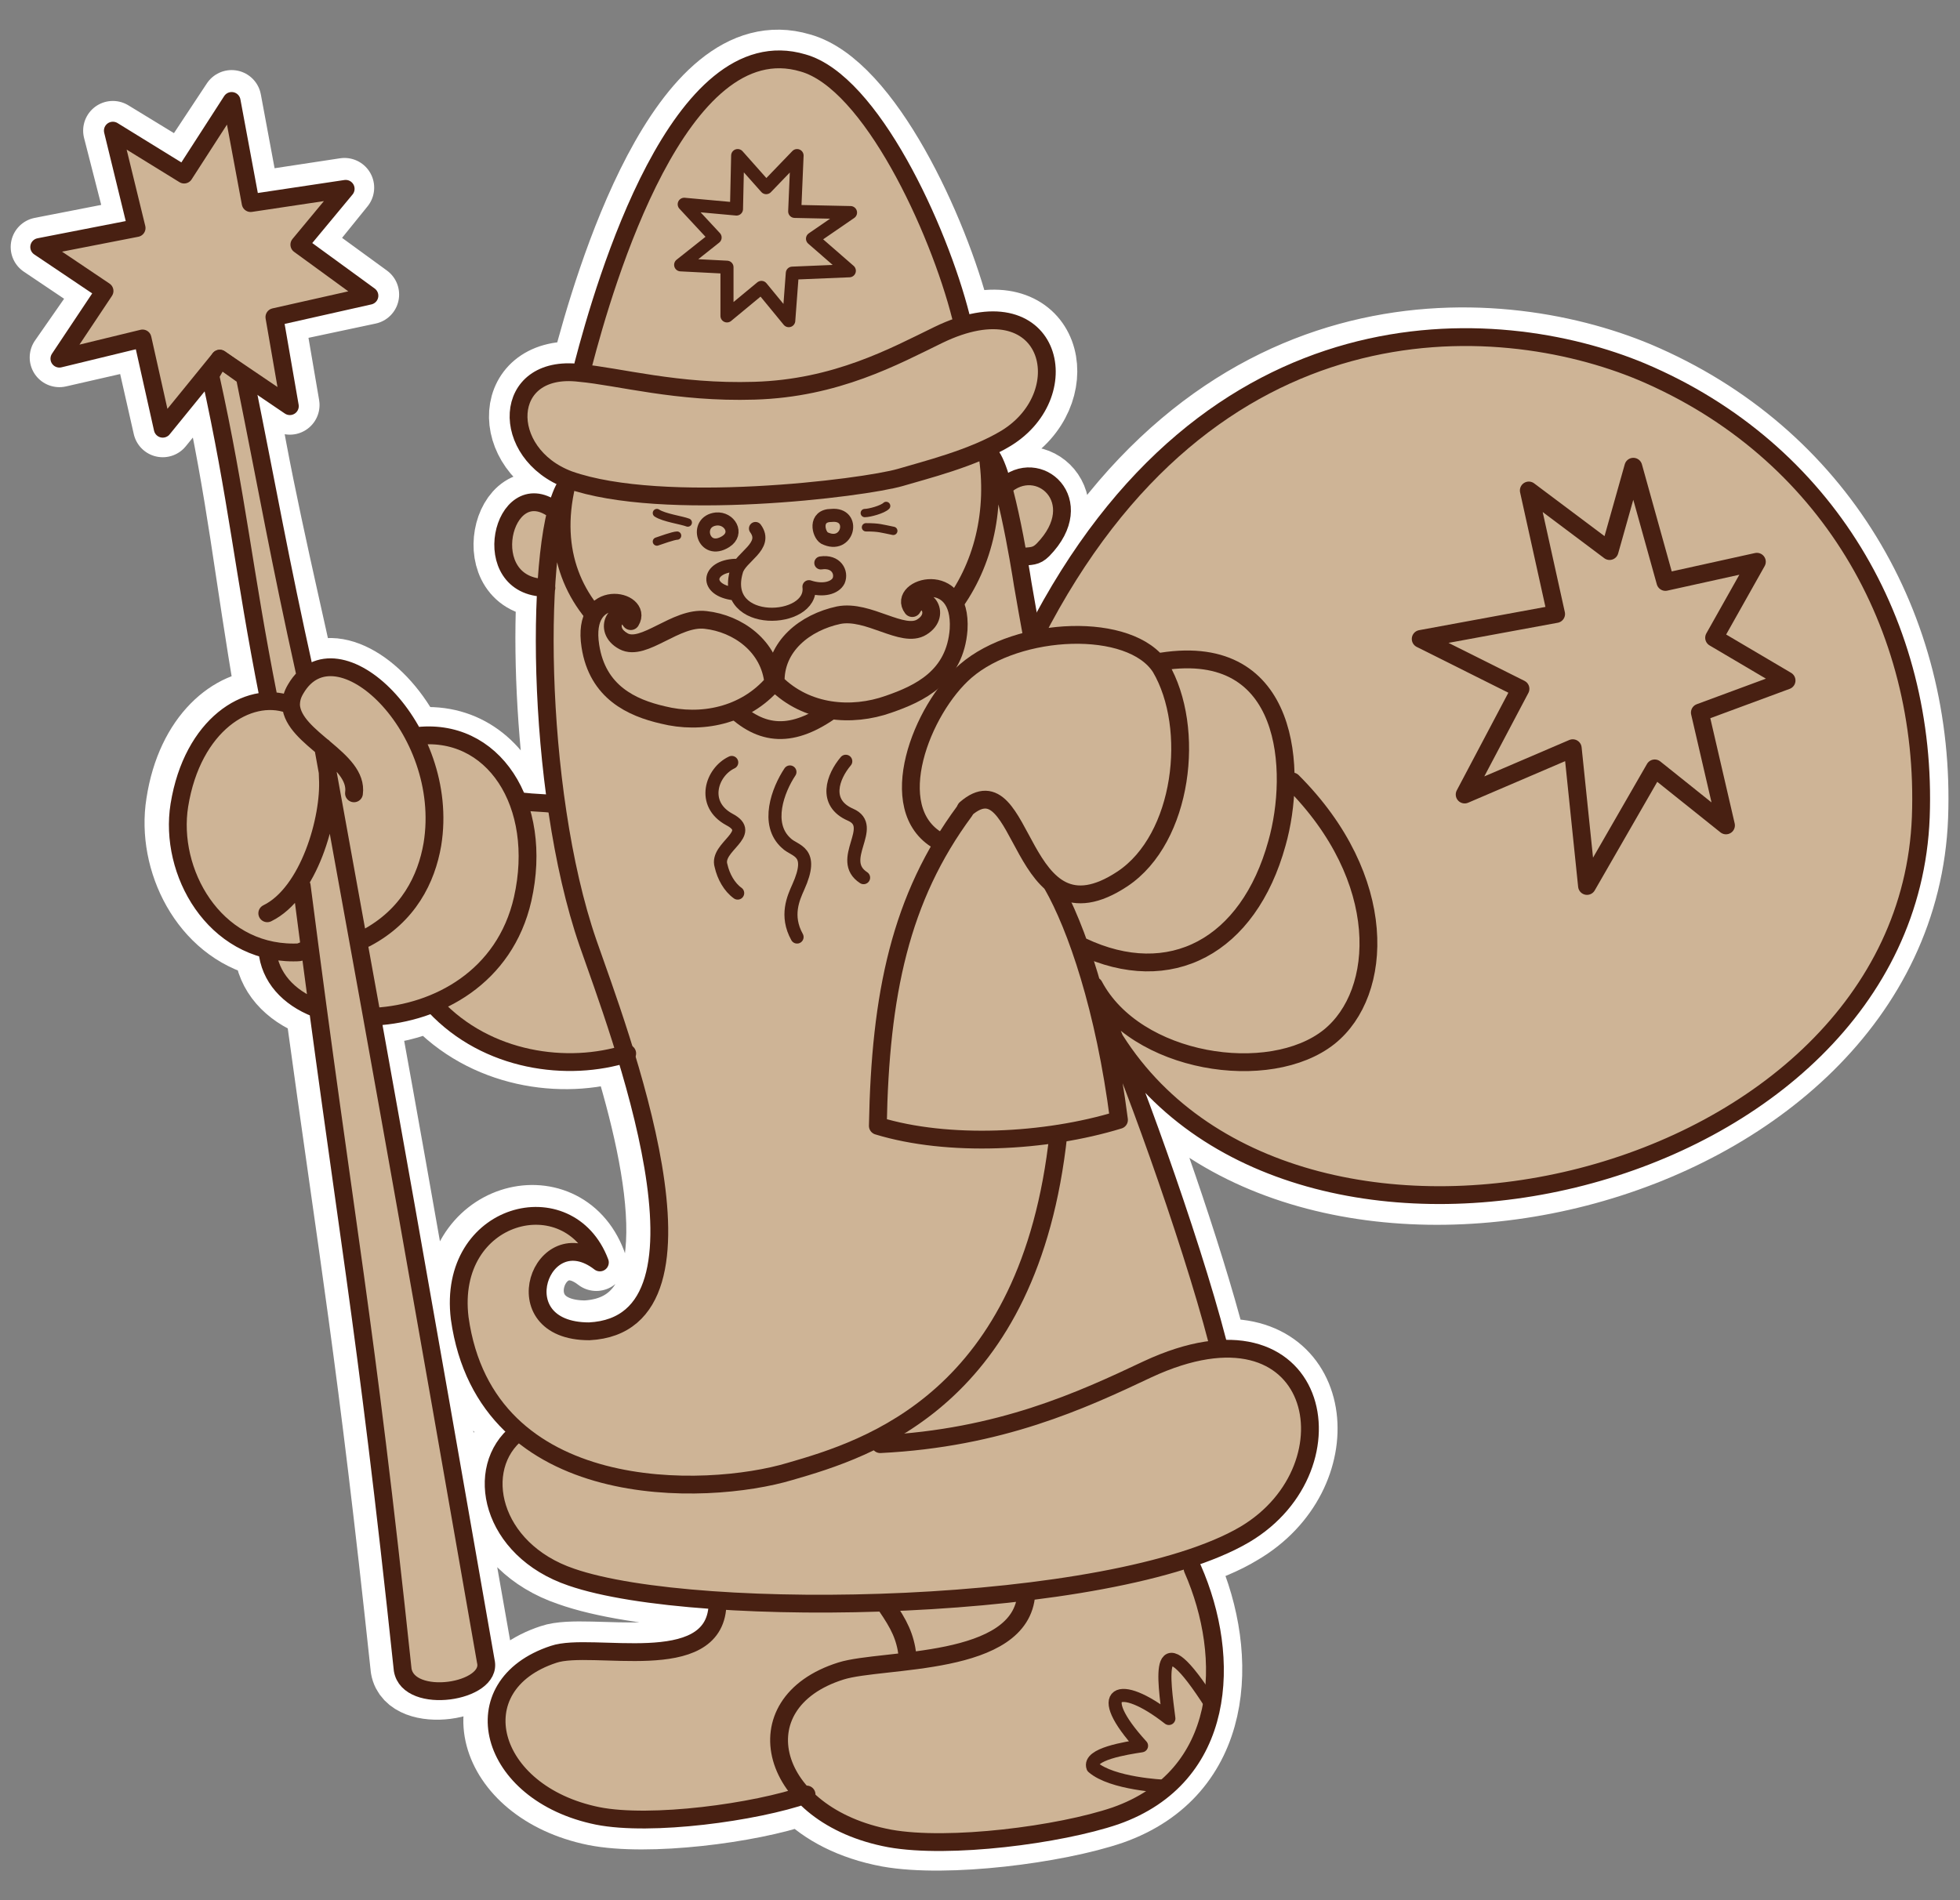
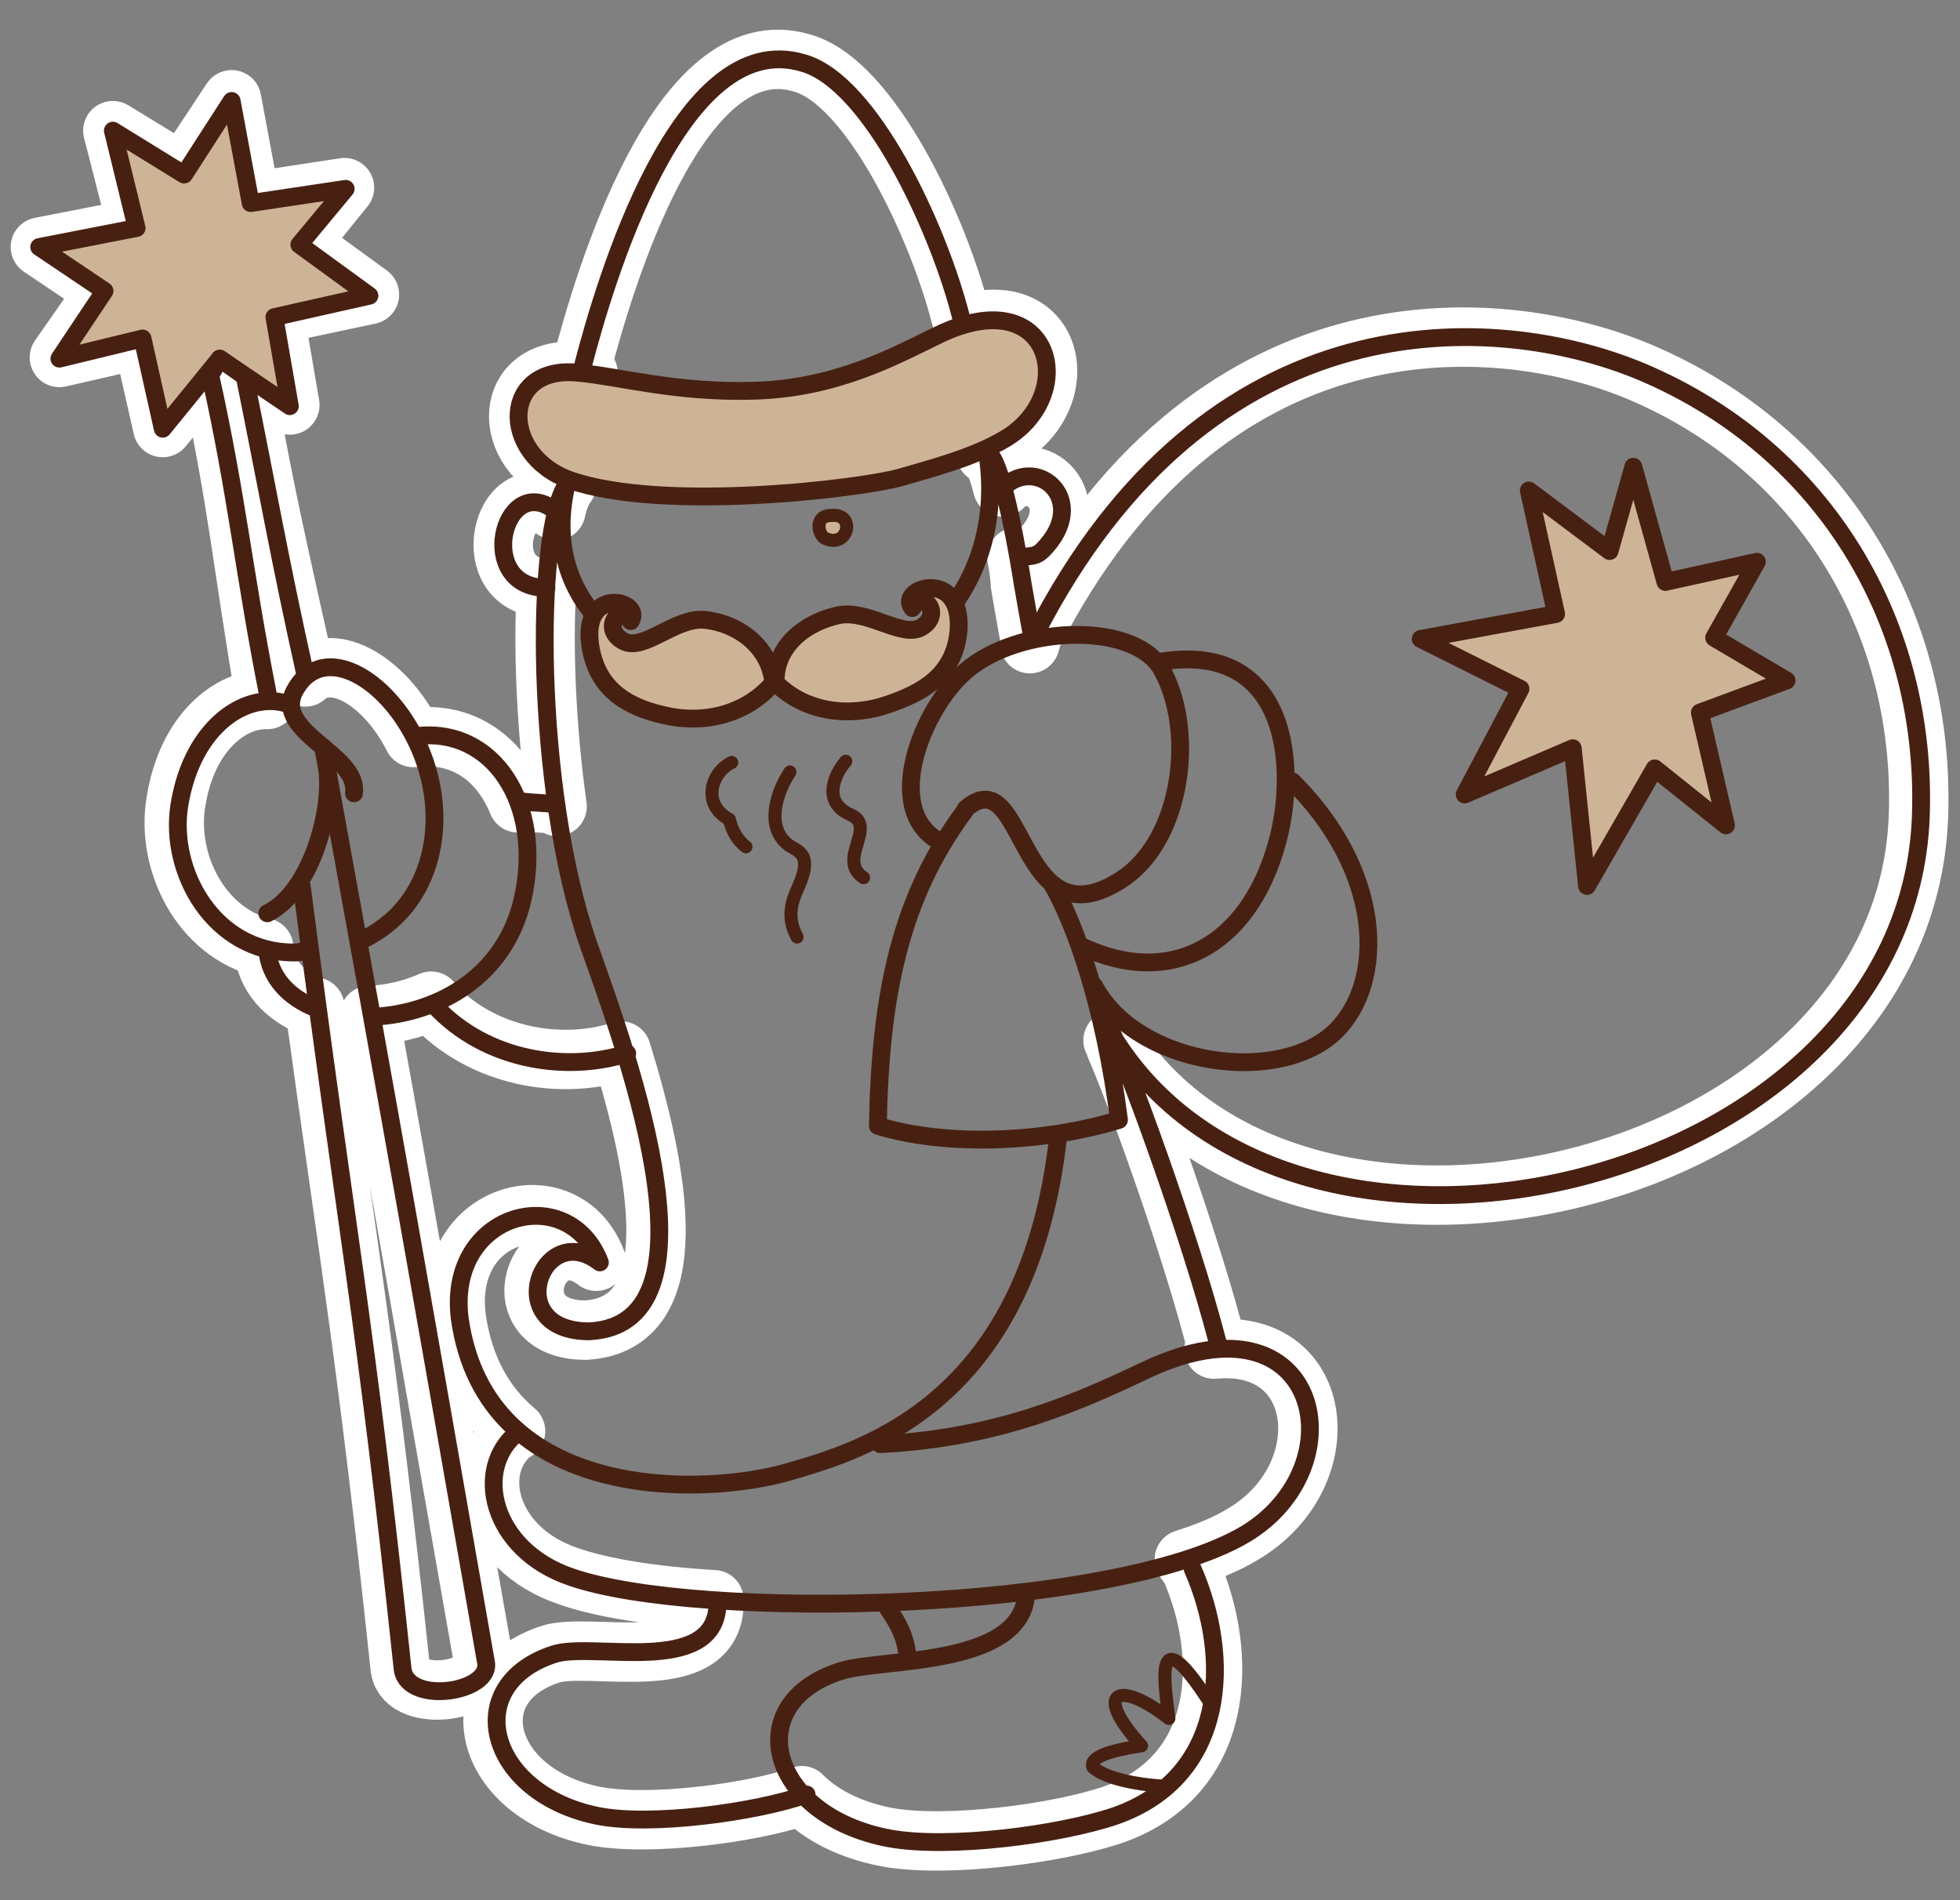
<svg xmlns="http://www.w3.org/2000/svg" id="Слой_1" x="0px" y="0px" viewBox="0 0 165 160" style="enable-background:new 0 0 165 160;" xml:space="preserve">
  <rect x="0" y="0" width="165" height="160" fill="#808080" stroke="none" />
  <style type="text/css"> .st0{fill-rule:evenodd;clip-rule:evenodd;fill:none;stroke:#FFFFFF;stroke-width:5;stroke-linecap:round;stroke-linejoin:round;stroke-miterlimit:22.926;} .st1{fill-rule:evenodd;clip-rule:evenodd;fill:#CEB496;} .st2{fill:none;stroke:#482012;stroke-width:1.5;stroke-linecap:round;stroke-linejoin:round;stroke-miterlimit:22.926;} .st3{fill-rule:evenodd;clip-rule:evenodd;fill:#CEB496;stroke:#482012;stroke-width:1.5;stroke-linecap:round;stroke-linejoin:round;stroke-miterlimit:22.926;} .st4{fill-rule:evenodd;clip-rule:evenodd;fill:#CEB496;stroke:#482012;stroke-width:1.1;stroke-linecap:round;stroke-linejoin:round;stroke-miterlimit:22.926;} .st5{fill:none;stroke:#482012;stroke-width:1.1;stroke-linecap:round;stroke-linejoin:round;stroke-miterlimit:22.926;} .st6{fill:none;stroke:#482012;stroke-width:0.7;stroke-linecap:round;stroke-linejoin:round;stroke-miterlimit:22.926;} .st7{fill:none;stroke:#482012;stroke-width:1.1;stroke-linecap:round;stroke-linejoin:round;stroke-miterlimit:22.926;} </style>
  <g>
    <path class="st0" d="M25.7,57c2.5-2.2,6.8,0.5,9.1,5.1l0.1,0c4.1-0.5,7.2,1.8,8.7,5.5c0.2,0,0.3-0.1,0.5-0.1 c0.8,0.1,1.7,0.1,2.5,0.2l0.3,0.2c-0.9-6.4-1.2-13.1-0.9-18.4l0,0c-6,0-3.7-9.7,0.6-6.6l0.2,0.1c0.2-0.9,0.5-1.7,0.9-2.2l0.2-0.5 c-5.9-2.1-5.7-9.7,1-9c0.2,0,0.4,0,0.6,0.1c-0.2-0.2-0.3-0.5-0.5-0.7c1.8-6.9,8.1-28.5,18.5-25.4C73.3,6.9,79,19.2,80.9,26.7 c0.3,0.3,0.5,0.4,0.6,0.5c7.4-2,8.9,6.2,3.3,9.6c-0.6,0.4-1.3,0.7-2,1l0.2,0.4c0.5,0.1,1,1.1,1.4,2.8c2.7-2.7,7.2,1.2,3.2,5.3 c-0.6,0.6-1,0.5-1.9,0.6l-0.1,0c0.2,1,0.3,2,0.3,2.3c0.3,1.7,0.5,3,0.8,4.5l0,0.5l0.2-0.7c14.7-28.8,38.9-27.3,51.1-22.2 c15.6,6.6,24.1,21.4,23.5,37.5c-1.2,31.3-52.3,43.2-67.8,18.8c0.1,0.2,0.2,0.4,0.2,0.5c2.2,5.1,6.5,17.3,8.5,25.1l-0.2,0.4 c9.5-0.9,10.6,10.8,2.4,15.6c-1.3,0.8-3,1.5-4.9,2.1l0,0c0,0.1,0.5,0.7,0.5,0.7c3.3,7.5,2.9,17.5-6.5,20.8c-4.7,1.6-14,2.8-19,1.9 c-3.2-0.6-5.6-1.9-7.2-3.5c-4.3,1.5-13,2.6-17.5,1.7c-9.3-1.9-11.6-11-3.7-13.6c3.2-1.1,13.5,1.9,13.8-4.1c0-0.2,0-0.3,0-0.5 c-5.1-0.3-9.5-1-12.3-2c-6.8-2.3-8.4-9.2-4.5-12.2l0.1,0c-2.5-2.1-4.4-5.2-5-9.6c-1.1-9,9.2-11.6,11.8-4.7 c-4.9-3.8-8.4,5.8-0.9,5.8c8.7-0.5,6.1-13.5,3-23.5c-5,1.6-11.7,0.6-16-4.1l0-0.1c-1.6,0.7-3.3,1.1-5,1.2l-0.2,0 c3.3,18.2,5.1,28.8,9.6,54.3c0.6,2.6-6.5,3.7-7,0.7c-2.8-26.3-4.3-34.5-7.2-55.7l-0.2,0c-2.3-0.9-3.9-2.6-4.1-4.9l0-0.1 c-5.3-1.3-8.2-7.2-7.4-12.2c0.9-5.9,4.6-8.8,7.7-8.7l-0.2-0.4C20.5,48.1,20,42,17.7,31.6l-0.1-0.4l-3.9,4.8L12,28.5l-7,1.6l3.9-5.6 l-5.5-3.7l8.2-1.6L9.5,11l5.9,3.6l4.1-6.2l1.6,8.6l7.9-1.2l-3.8,4.7l5.9,4.3l-8,1.7l1.3,7.6l-3.8-2.6c1.1,7.8,3.4,17.4,5.1,25.2 L25.7,57L25.7,57z" />
-     <path class="st1" d="M25.7,57c2.5-2.2,6.8,0.5,9.1,5.1l0.1,0c4.1-0.5,7.2,1.8,8.7,5.5c0.2,0,0.3-0.1,0.5-0.1 c0.8,0.1,1.7,0.1,2.5,0.2l0.3,0.2c-0.9-6.4-1.2-13.1-0.9-18.4h0c-6,0-3.7-9.7,0.6-6.6l0.2,0.1c0.2-0.9,0.5-1.7,0.9-2.2l0.2-0.5 c-5.9-2.1-5.7-9.7,1-9c0.2,0,0.4,0,0.6,0.1c-0.2-0.2-0.3-0.5-0.5-0.7c1.8-6.9,8.1-28.5,18.5-25.4C73.3,6.9,79,19.2,80.9,26.7 c0.3,0.3,0.5,0.4,0.6,0.5c7.4-2,8.9,6.2,3.3,9.6c-0.6,0.4-1.3,0.7-2,1l0.2,0.4c0.5,0.1,2.8,1.6,1.5,2.8c2.4-2.1,6.5,1.7,3.4,5.1 c-0.6,0.6-1.1,0.8-2.1,0.8l-0.1,0c0.2,1,0.3,2,0.3,2.3c0.3,1.7,0.5,3,0.8,4.5l0,0.5l0.2-0.7c14.7-28.8,38.9-27.3,51.1-22.2 c15.6,6.6,24.1,21.4,23.5,37.5c-1.2,31.3-52.3,43.2-67.8,18.8c0.1,0.2,0.2,0.4,0.2,0.5c2.2,5.1,6.5,17.3,8.5,25.1l-0.2,0.4 c9.5-0.9,10.6,10.8,2.4,15.6c-1.3,0.8-3,1.5-4.9,2.1l0,0c0,0.1,0.5,0.7,0.5,0.7c3.3,7.5,2.9,17.5-6.5,20.8c-4.7,1.6-14,2.8-19,1.9 c-3.2-0.6-5.6-1.9-7.2-3.5c-4.3,1.5-13,2.6-17.5,1.7c-9.3-1.9-11.6-11-3.7-13.6c3.2-1.1,13.5,1.9,13.8-4.1c0-0.2,0-0.3,0-0.5 c-5.1-0.3-9.5-1-12.3-2c-6.8-2.3-8.4-9.2-4.5-12.2l0.1,0c-2.5-2.1-4.4-5.2-5-9.6c-1.1-9,9.2-11.6,11.8-4.7 c-4.9-3.8-8.4,5.8-0.9,5.8c8.7-0.5,6.1-13.5,3-23.5c-5,1.6-11.7,0.6-16-4.1l0-0.1c-1.6,0.7-3.3,1.1-5,1.2l-0.2,0 c3.3,18.2,5.1,28.8,9.6,54.3c0.6,2.6-6.5,3.7-7,0.7c-2.8-26.3-4.3-34.5-7.2-55.7l-0.2,0c-2.3-0.9-3.9-2.6-4.1-4.9l0-0.1 c-5.3-1.3-8.2-7.2-7.4-12.2c0.9-5.9,4.6-8.8,7.7-8.7l-0.2-0.4C20.5,48.1,20,42,17.7,31.6l-0.1-0.4l-3.9,4.8L12,28.5l-7,1.6l3.9-5.6 l-5.5-3.7l8.2-1.6L9.5,11l5.9,3.6l4.1-6.2l1.6,8.6l7.9-1.2l-3.8,4.7l5.9,4.3l-8,1.7l1.3,7.6l-3.8-2.6c1.1,7.8,3.4,17.4,5.1,25.2 L25.7,57L25.7,57z" />
    <path class="st2" d="M84.5,41c2.9-2.7,7.3,1.2,3.3,5.3c-0.6,0.6-1,0.5-1.9,0.6" />
    <path class="st2" d="M74.6,135.2c1.1,1.6,1.6,2.6,1.8,4.2 M67.9,151.1c-4.3,1.5-13.1,2.7-17.6,1.8c-9.3-1.9-11.6-11-3.7-13.6 c3.2-1.1,13.5,1.9,13.8-4.1 M100.4,132.1c3.3,7.5,2.9,17.5-6.5,20.8c-4.7,1.6-14,2.8-19,1.9c-10.2-1.9-12.7-11.4-4.1-14.1 c3.5-1.1,15.2-0.3,15.6-6.5 M43.6,120.6c-3.8,3-2.3,9.9,4.5,12.2c10.7,3.7,45.5,3,56.7-3.6c9.6-5.7,6.4-20.7-8.2-13.9 c-5.5,2.6-12.4,5.8-22.5,6.3 M44.1,67.5c0.8,0.1,1.7,0.1,2.5,0.2 M52.8,88.7c-5,1.6-11.8,0.7-16.2-4" />
    <polygon class="st3" points="15.5,14.7 9.5,11 11.5,19.2 3.3,20.8 8.8,24.5 5,30.2 12,28.5 13.7,36.1 18.5,30.2 24.4,34.2 23.1,26.7 31.1,24.9 25.2,20.6 29.1,15.9 21.1,17.1 19.5,8.5 15.5,14.7 " />
    <path class="st2" d="M25.4,74.6c3.8,29.5,5.3,35.8,8.5,66c0.5,3,7.6,1.9,7-0.7c-6-34.3-7.3-41.8-13.7-77 M25.7,56.8 c-2.2-9.9-3.1-15.2-5.1-25.1l-2.1-1.5l-0.8,1.4C20,42,20.5,48.1,22.6,58.7 M29.8,66.8c0.4-2.9-5.1-4.6-5.3-7.4 c0-0.5,0.1-0.9,0.4-1.4c3.4-5.8,13.1,3.3,11.5,13.1c-0.5,2.9-2,6-5.6,7.9 M25.9,80c-0.9,0.1-0.2,0.2-1.2,0.2 c-6.7,0-10.5-6.8-9.6-12.4c1.1-6.8,5.8-9.7,9.2-8.5 M27.4,63.6c0.1,0.6,0.2,1.2,0.2,1.9c0.2,3.4-1.6,9.7-5.1,11.4 M34.9,62 c6.6-0.9,10.9,5.7,9.1,13.7c-1.5,6.6-7.2,9.6-12.4,9.9 M26.6,84.9c-2.3-0.9-3.9-2.6-4.1-4.9" />
    <path class="st4" d="M70,43.4c2.1-0.2,1.4,2.9-0.6,1.9C68.9,45,68.5,43.4,70,43.4L70,43.4z" />
-     <path class="st5" d="M63.6,44.5c1.1,1.5-1.3,2.4-1.6,3.6c-1.4,4.8,6.5,4.4,6.1,1.3c1.2,0.4,2.2,0.1,2.5-0.5 c0.3-0.7-0.2-1.7-1.5-1.5 M61.9,47.6c-2.4,0.1-2.6,2.1-0.1,2.4 M60.3,43.7c1.1-0.1,1.9,1.2,0.8,1.9C59.2,46.8,58.4,43.9,60.3,43.7 L60.3,43.7z" />
-     <path class="st6" d="M57,45.1c-0.3,0-1.4,0.4-1.7,0.5 M72.8,43.2c0.4,0,1.5-0.3,1.8-0.6 M72.9,44.4c1.1,0,1.3,0.1,2.3,0.3 M57.9,44 c-0.5-0.2-2-0.4-2.6-0.8" />
    <path class="st2" d="M46.6,42.9c-4.3-3.1-6.6,6.6-0.6,6.6 M86.9,53.7c-0.3-1.6-0.5-2.8-0.8-4.5c-0.2-1.3-1.7-10.7-3-11.1 c1.6,9.9-4.6,19-16.5,19.6C55.7,58.2,45,52.2,47.7,40.8c-2.7,4-2.7,25.6,1.8,38.6c2.5,7.2,12.1,32.1,0.1,32.7c-7.5,0-4-9.6,0.9-5.8 c-2.6-6.9-12.9-4.3-11.8,4.7c2.2,15.7,20.8,15,27.8,12.9c6.6-1.9,20.2-6.1,22.6-28.4" />
    <path class="st3" d="M65.1,57.5c-2.4,2.8-6.1,3.5-9.3,2.7c-2.6-0.6-5.5-1.9-6.1-5.8c-0.8-5.1,4.5-3.9,3.4-2.1 c-1-1.5-2.5,0.7-0.6,1.7c1.7,0.9,4.4-2.1,6.9-1.8C62.1,52.5,64.8,54.4,65.1,57.5L65.1,57.5z" />
    <path class="st3" d="M47.9,40.4c7.9,2.8,24.8,0.7,27.9-0.2c2-0.6,6.1-1.6,8.9-3.3c6.2-3.8,3.8-13.3-5.7-8.7 c-3.7,1.8-8.6,4.5-15.5,4.7c-6.5,0.2-11.4-1.2-14.7-1.5C42.2,30.6,42,38.2,47.9,40.4L47.9,40.4z" />
    <path class="st2" d="M49.1,30.7c1.8-6.9,8.1-28.5,18.5-25.4C73.3,6.9,79,19.2,80.9,26.7 M97.8,55.7c10.9-1.7,11.4,9.3,9.7,15.3 c-2.4,8.7-9,12.2-16.4,8.7 M81.2,68.3c-5.4,7.3-7.1,15.4-7.3,26.5c5.9,1.8,14.1,1.4,20.3-0.5C93,84.9,90.6,78,88.6,74.5 M92.9,85.4 c1.8,3.6,7.3,18.7,9.6,27.6 M108.8,65.8c8.2,8.2,7.7,17.8,3.1,21.5c-5,4-16.3,2.3-19.8-4.3 M87.1,53.5 c14.7-28.8,38.9-27.3,51.1-22.2c15.6,6.6,24.1,21.4,23.5,37.5c-1.2,31.3-52.3,43.2-67.8,18.8" />
    <polygon class="st3" points="135.5,46.4 128.7,41.3 131,51.7 119.6,53.8 128,58 123.3,66.9 132.4,63 133.6,74.6 139.3,64.7 145.3,69.5 143.1,60 150.4,57.3 144.3,53.7 147.9,47.3 140.2,49 137.5,39.3 135.5,46.4 " />
-     <path class="st7" d="M71.2,64.1c-1.1,1.3-1.9,3.5,0.4,4.5c2.3,1-1.2,3.8,1.1,5.3 M61.6,64.2C59.9,65,59,67.7,61.4,69 c2.3,1.2-1.2,2.3-0.7,3.9c0.2,0.9,0.7,1.8,1.4,2.3 M66.5,65c-1,1.5-2.1,4.4-0.3,6c0.7,0.7,2.4,0.6,1,3.7c-0.4,0.9-1.1,2.4-0.1,4.2" />
-     <path class="st2" d="M62,59.9c2.6,2.3,5.3,2.1,8.8-0.7" />
+     <path class="st7" d="M71.2,64.1c-1.1,1.3-1.9,3.5,0.4,4.5c2.3,1-1.2,3.8,1.1,5.3 M61.6,64.2C59.9,65,59,67.7,61.4,69 c0.2,0.9,0.7,1.8,1.4,2.3 M66.5,65c-1,1.5-2.1,4.4-0.3,6c0.7,0.7,2.4,0.6,1,3.7c-0.4,0.9-1.1,2.4-0.1,4.2" />
    <path class="st3" d="M65.3,57.5c2.6,2.6,6.4,2.9,9.5,1.8c2.6-0.9,5.6-2.3,5.9-6.3c0.3-5.2-5.2-3.5-3.9-1.8c0.9-1.6,2.6,0.5,0.8,1.6 c-1.6,1-4.5-1.5-7-1C67.8,52.4,65.2,54.4,65.3,57.5L65.3,57.5z" />
    <path class="st2" d="M81.3,68.1c5.1-4.4,4.3,11.8,13.2,5.9c5.1-3.4,6.2-12.7,3.2-17.8c-2.5-3.9-12-3.5-16.4,0.3 c-3.7,3.2-7,11.6-2.3,14.3" />
    <path class="st5" d="M102,143.6c-4.9-7.7-4-2.1-3.6,1.1c-4.2-3.3-6.5-2.3-2.3,2.3c-1.3,0.2-4.5,0.7-4.1,1.8c1.6,1.4,5.9,1.6,6,1.6" />
-     <polygon class="st4" points="64.5,15.8 62.1,13.1 62,17.6 57.6,17.2 60.2,20 57.3,22.3 61.2,22.5 61.2,26.6 64.1,24.2 66.4,27 66.7,23 71.5,22.8 68.4,20.1 71.6,17.9 66.9,17.8 67.1,13.1 64.5,15.8 " />
  </g>
</svg>